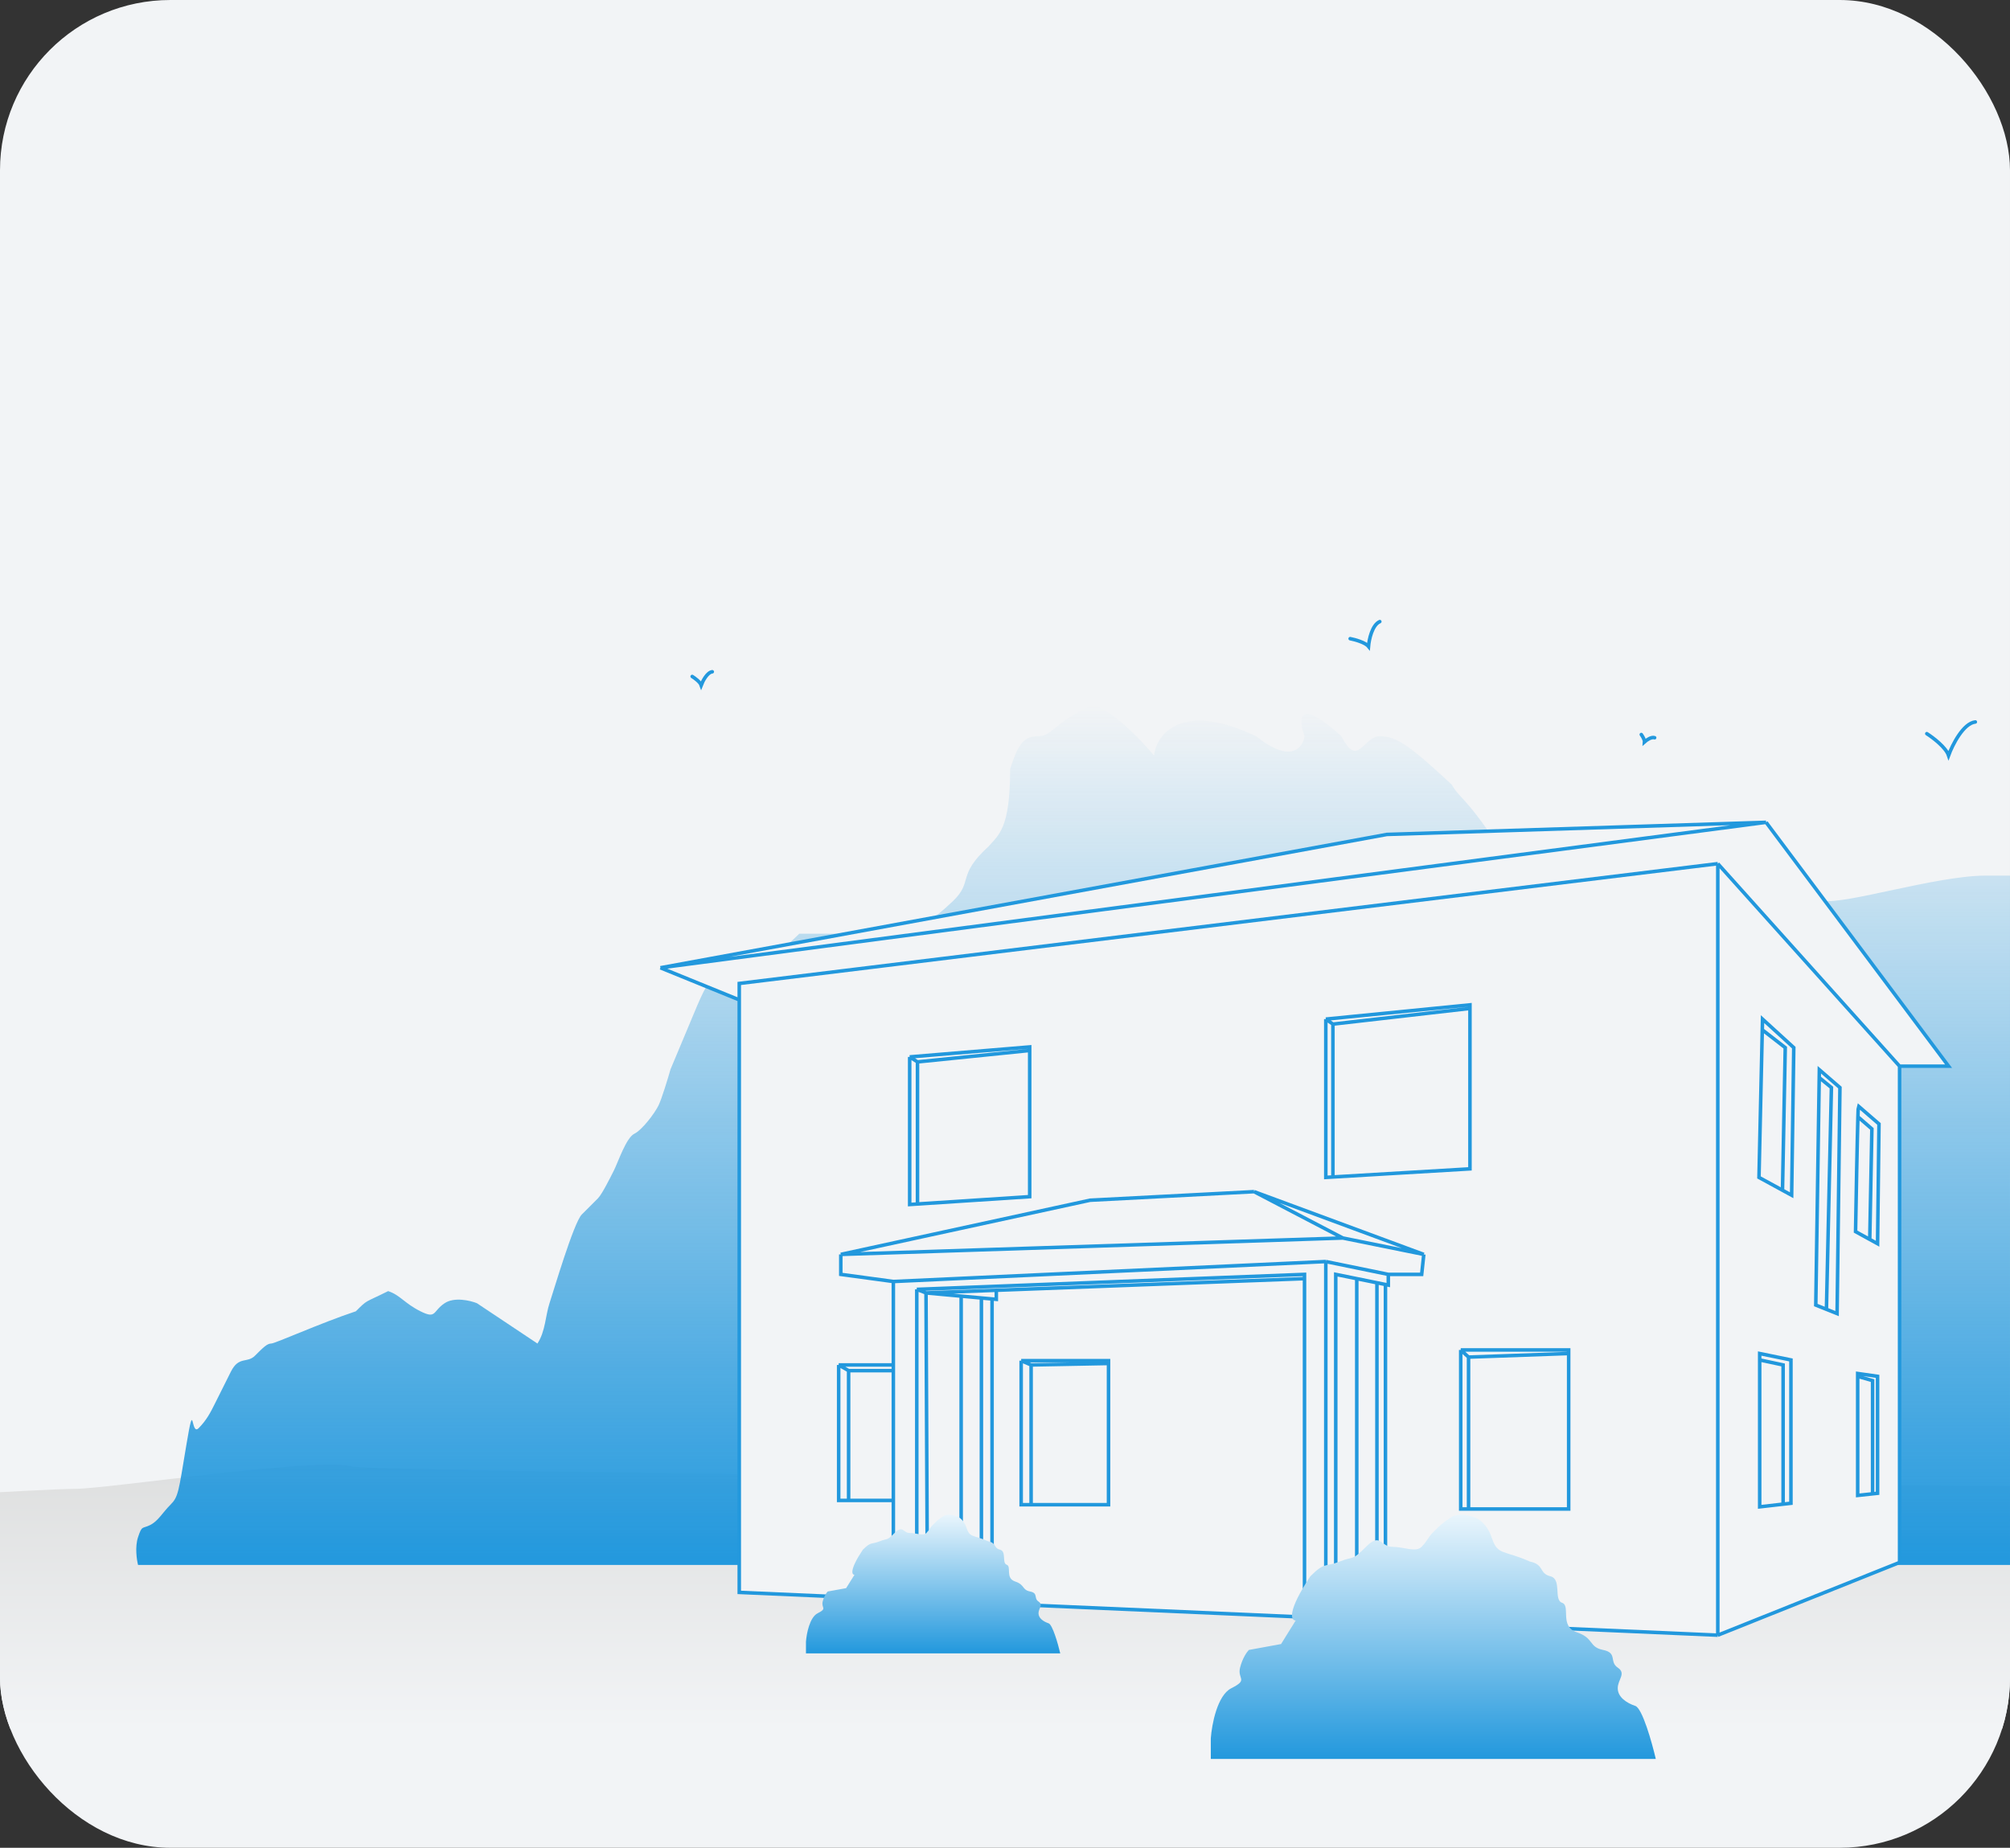
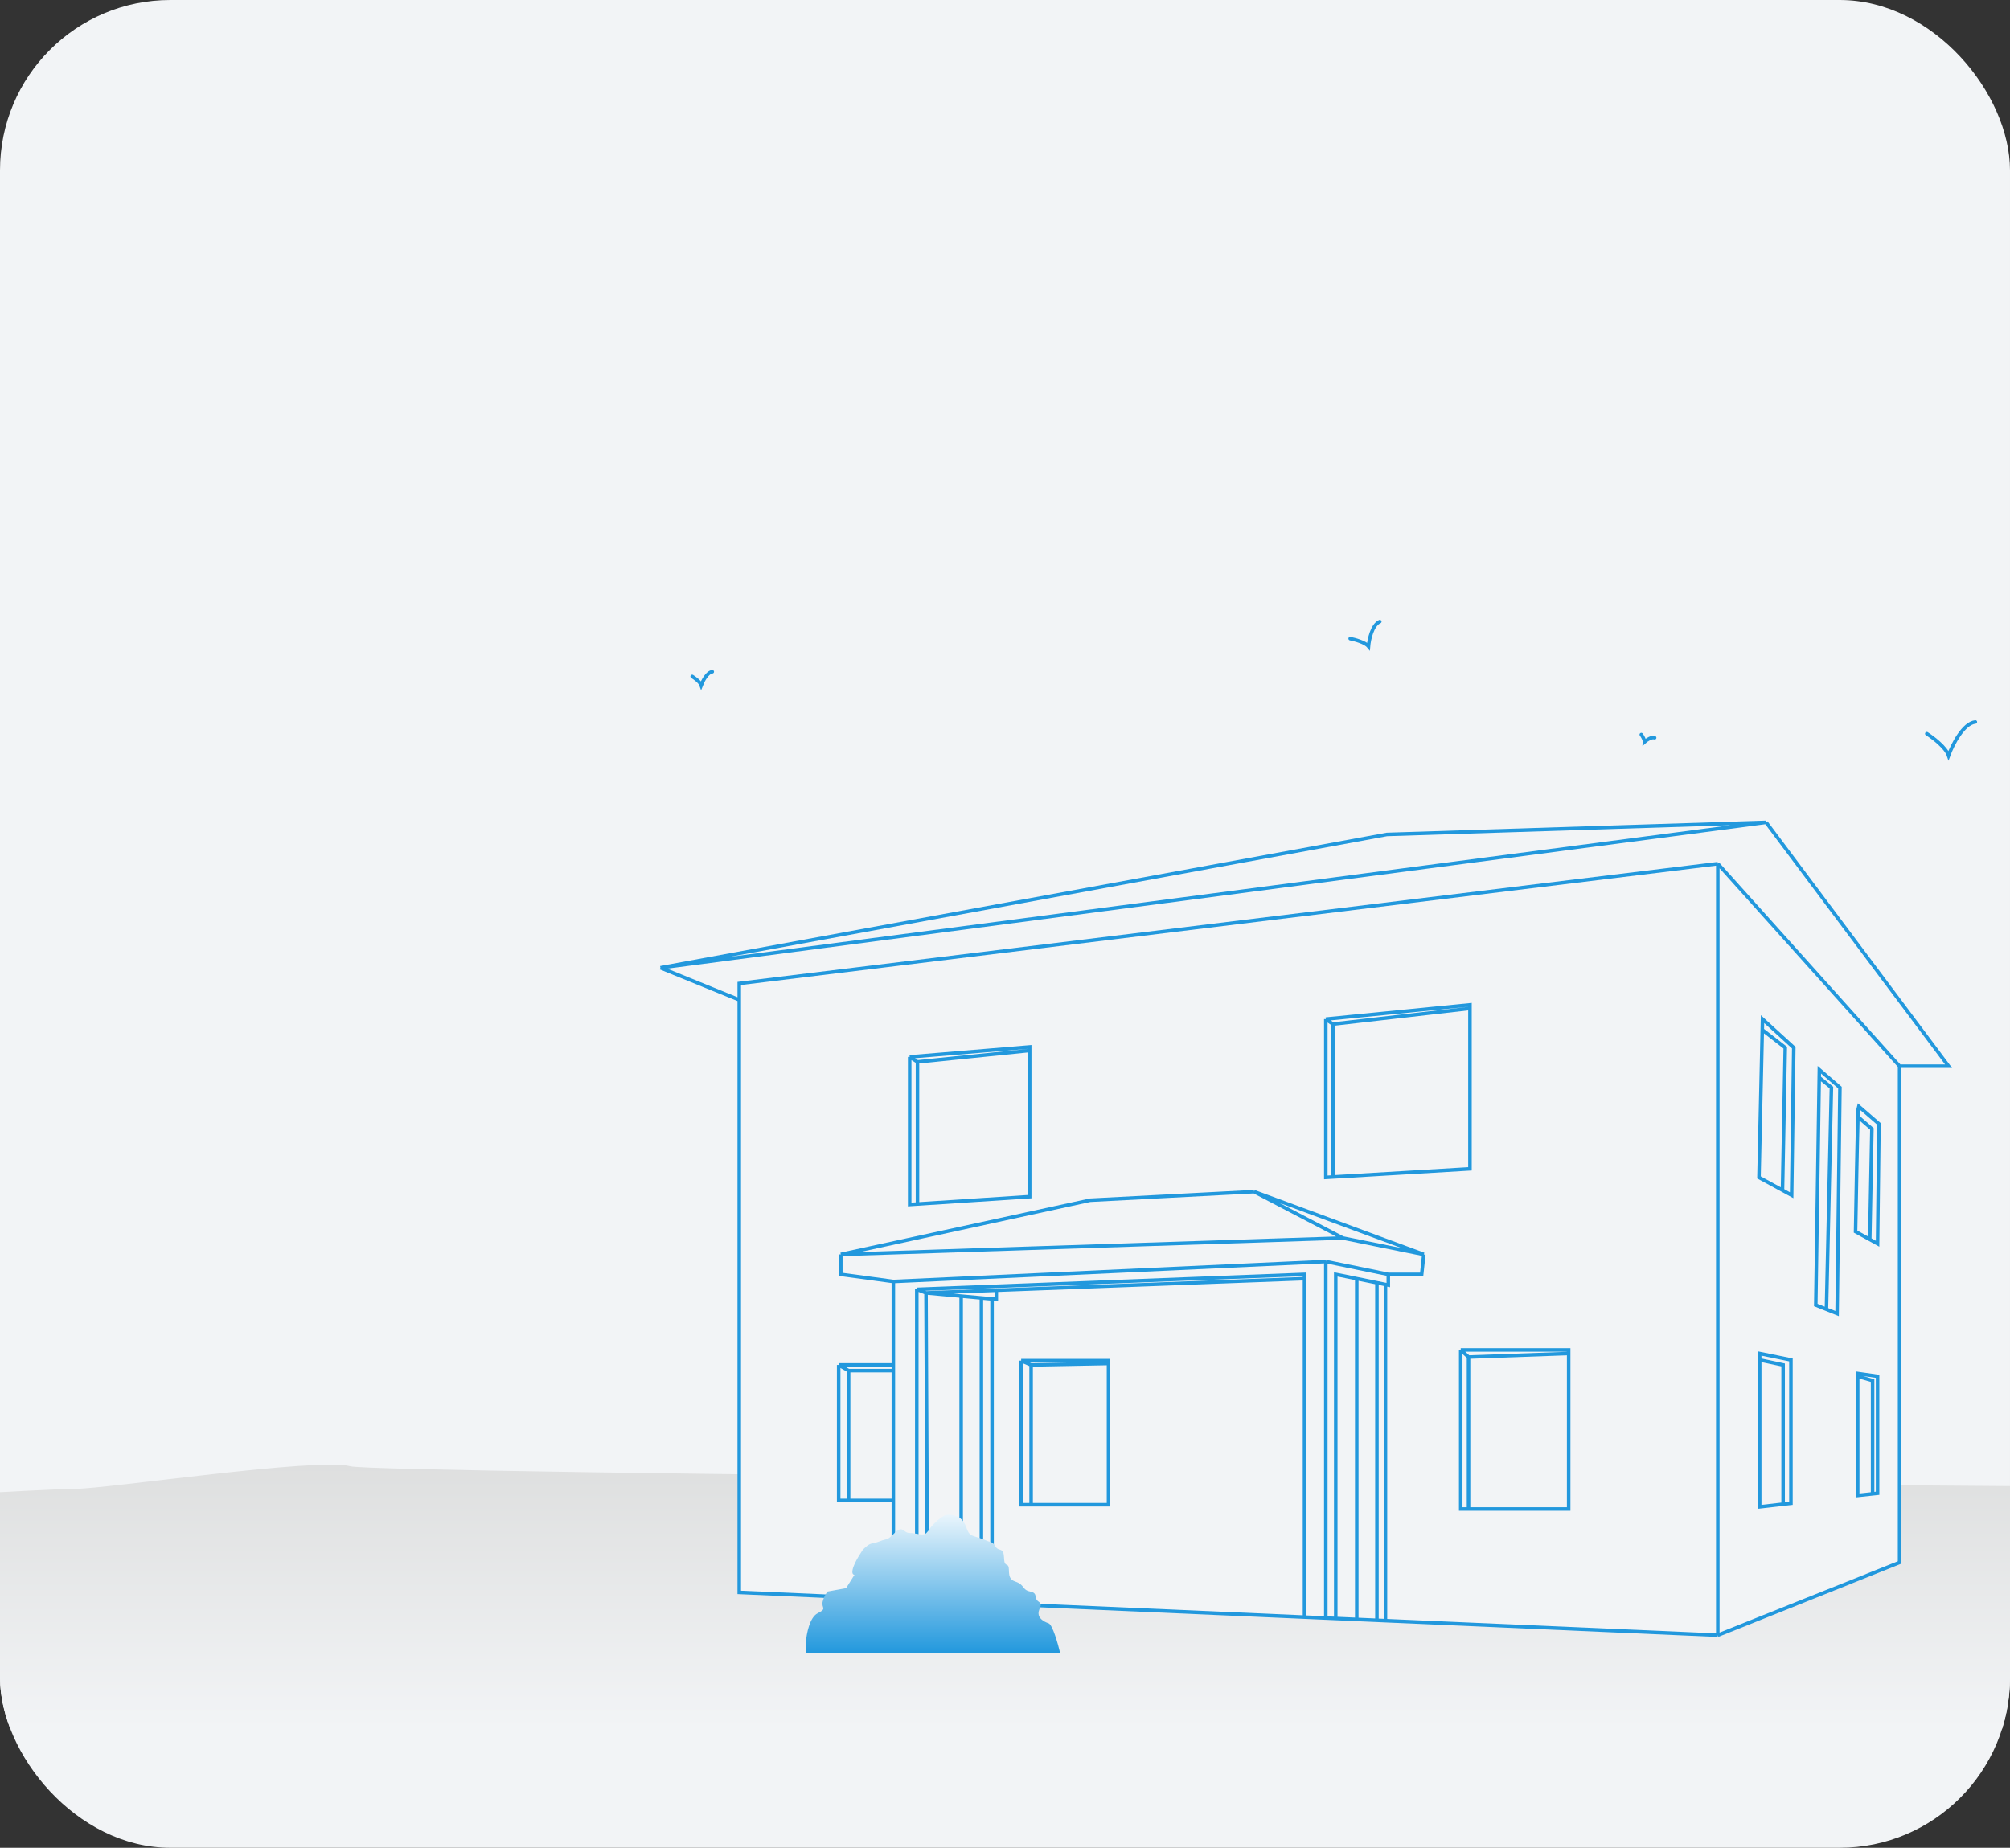
<svg xmlns="http://www.w3.org/2000/svg" width="236" height="217" viewBox="0 0 236 217" fill="none">
  <rect x="0" y="0" width="236" height="217" fill="#333333" stroke="none" />
  <g clip-path="url(#clip0_352_3634)">
    <rect width="236" height="217" rx="20" fill="#F2F4F6" />
    <path d="M-349.348 176.441C-350.868 176.016 -367.083 178.034 -375 179.096L-360.749 203H338.498L367 191.314V174.847L350.849 172.191H307.146C305.626 172.191 288.778 173.962 280.544 174.847C202.006 174.316 44.168 173.041 41.128 172.191C37.328 171.129 12.626 174.847 8.826 174.847C5.026 174.847 -19.676 176.441 -22.526 176.441C-24.806 176.441 -64.012 178.211 -83.33 179.096C-91.248 178.565 -107.842 177.822 -110.882 179.096C-114.682 180.69 -138.434 177.503 -142.234 176.441C-146.035 175.378 -151.735 176.441 -156.485 176.441H-168.836L-179.287 177.503C-185.304 178.034 -197.718 179.096 -199.238 179.096H-205.889H-219.189H-231.54L-243.891 177.503L-265.743 179.096L-271.443 177.503L-279.044 176.441C-281.577 176.795 -287.404 177.822 -290.444 179.096C-294.245 180.69 -297.095 179.096 -301.845 179.096C-306.595 179.096 -310.396 177.503 -312.296 177.503C-314.196 177.503 -317.046 178.034 -319.896 177.503C-322.746 176.972 -326.547 178.034 -329.397 179.096C-332.247 180.159 -334.147 179.096 -337.948 179.096C-341.748 179.096 -347.448 176.972 -349.348 176.441Z" fill="url(#paint0_linear_352_3634)" />
-     <path d="M283.009 183.783H78.73H45.103H16.209C16.051 183.168 15.83 181.653 16.209 180.517C16.683 179.096 16.683 179.57 17.63 179.096C18.577 178.622 19.051 177.675 19.998 176.728C20.946 175.78 20.946 175.307 21.893 169.623C22.84 163.939 22.367 168.676 23.314 167.728C24.261 166.781 24.735 165.834 25.208 164.887L25.208 164.887L27.103 161.097C28.05 159.203 28.998 160.15 29.945 159.203L29.946 159.202C30.892 158.255 31.366 157.782 31.839 157.782C32.313 157.782 37.523 155.414 41.786 153.993C43.207 152.572 42.733 153.045 45.575 151.625C46.996 152.098 47.47 153.045 49.364 153.993C51.259 154.94 50.785 153.993 52.206 153.045C53.343 152.288 55.206 152.73 55.995 153.045L63.1 157.782C64.047 156.361 64.047 154.466 64.521 153.045C64.994 151.625 67.363 143.573 68.31 142.625L70.204 140.731C70.678 140.257 71.625 138.363 72.099 137.415L72.099 137.415C72.573 136.468 73.52 133.626 74.467 133.153C75.415 132.679 76.835 130.784 77.309 129.837C77.688 129.079 78.414 126.679 78.73 125.574L81.873 118.067C83.051 115.338 83.248 115.338 85.016 113.292C86.783 111.245 78.73 123.979 93.855 109.653H98.372H104.265C107.211 109.653 109.568 108.062 111.925 105.788C114.282 103.514 112.318 102.832 116.05 99.421C117.229 98.056 118.604 97.374 118.604 90.325C119.586 87.142 120.372 86.46 121.943 86.46C123.514 86.46 123.711 84.868 128.228 82.822C130.428 83.185 133.99 86.915 135.496 88.734C135.823 86.232 138.678 82.276 147.478 86.46C151.563 89.734 152.978 87.824 153.174 86.46C152.454 84.489 152.31 81.73 157.495 86.46C159.46 90.326 160.049 86.46 162.013 86.46C163.977 86.46 165.549 87.597 170.459 92.145C171.441 93.964 172.424 93.509 178.12 102.832C179.888 106.243 181.066 101.24 184.798 102.832C188.53 104.423 186.959 102.832 190.887 102.832C194.816 102.832 200.119 102.832 201.887 105.788C203.655 108.744 211.512 105.333 214.065 105.788C216.619 106.243 227.422 102.832 233.118 102.832H239.993H248.635C250.01 102.832 248.439 99.421 256.492 99.421C259.046 99.421 260.224 99.194 263.563 99.421C266.903 99.648 265.921 101.695 267.688 102.832C269.456 103.969 268.278 106.47 269.063 109.653C269.849 112.837 271.224 111.245 272.795 118.067C274.367 124.889 274.17 120.113 276.724 129.209C279.277 138.305 276.724 132.847 276.724 135.803C276.724 138.759 276.724 140.806 278.492 146.718C279.906 151.448 277.902 153.691 276.724 154.222V161.498C274.956 162.484 271.695 164.864 272.795 166.501C274.17 168.548 279.277 171.958 280.456 174.005C281.399 175.642 282.551 181.206 283.009 183.783Z" fill="url(#paint1_linear_352_3634)" />
    <path d="M223.035 125.209V183.491L201.691 192.032L162.671 190.326L161.67 190.282L159.302 190.179L156.834 190.071L155.667 190.02L153.166 189.91L116.48 188.306L115.229 188.251L112.853 188.147L108.893 187.974L107.642 187.92L104.891 187.799L86.798 187.008V117.422L77.543 113.654L162.837 97.995L207.36 96.571L228.788 125.209H223.035Z" fill="#F2F4F6" />
    <path d="M201.691 101.428L86.798 115.496V117.422M201.691 101.428V192.032M201.691 101.428L223.035 125.209M201.691 192.032L223.035 183.491V125.209M201.691 192.032L162.671 190.326M223.035 125.209H228.788L207.36 96.571M86.798 117.422V187.008L104.891 187.799M86.798 117.422L77.543 113.654M77.543 113.654L207.36 96.571M77.543 113.654L162.837 97.995L207.36 96.571M104.891 187.799L107.642 187.92M104.891 187.799V176.206M104.891 150.498L155.667 148.154M104.891 150.498L98.721 149.661V147.316M104.891 150.498V160.296M155.667 148.154V190.02M155.667 148.154L163.004 149.661M155.667 190.02L153.166 189.91M155.667 190.02L156.834 190.071M107.642 187.92V151.419M107.642 187.92L108.893 187.974M107.642 151.419L153.166 149.661V150.163M107.642 151.419L108.726 151.838M153.166 189.91V150.163M153.166 189.91L116.48 188.306M108.893 187.974L108.726 151.838M108.893 187.974L112.853 188.147M108.726 151.838L116.98 151.527M108.726 151.838L112.853 152.215M153.166 150.163L116.98 151.527M116.98 151.527V152.592L116.48 152.546M112.853 152.215V188.147M112.853 152.215L115.229 152.432M112.853 188.147L115.229 188.251M115.229 152.432V188.251M115.229 152.432L116.48 152.546M115.229 188.251L116.48 188.306M116.48 152.546V188.306M98.721 147.316L157.668 145.39M98.721 147.316L127.986 140.952L147.246 139.947M157.668 145.39L167.173 147.316M157.668 145.39L147.246 139.947M167.173 147.316L147.246 139.947M167.173 147.316L166.923 149.661H163.004M163.004 149.661V150.917L162.671 150.849M156.834 190.071V149.661L159.302 150.163M156.834 190.071L159.302 190.179M159.302 150.163V190.179M159.302 150.163L161.67 150.645M159.302 190.179L161.67 190.282M162.671 150.849V190.326M162.671 150.849L161.67 150.645M162.671 190.326L161.67 190.282M161.67 150.645V190.282M106.808 124.121V141.455L107.725 141.395M106.808 124.121L120.899 122.949V123.367M106.808 124.121L107.725 124.707M107.725 124.707V141.395M107.725 124.707L120.899 123.367M107.725 141.395L120.899 140.533V123.367M155.667 119.683V138.273L156.501 138.223M155.667 119.683L172.592 118.008V118.427M155.667 119.683L156.501 120.269M156.501 120.269V138.223M156.501 120.269L172.592 118.427M156.501 138.223L172.592 137.268V118.427M98.471 160.296V176.206H99.638M98.471 160.296H104.891M98.471 160.296L99.638 160.966M104.891 176.206H99.638M104.891 176.206V160.966M104.891 160.296V160.966M99.638 160.966V176.206M99.638 160.966H104.891M119.898 159.793V176.708H121.066M119.898 159.793H130.154V176.708H121.066M119.898 159.793L121.066 160.296M121.066 160.296V176.708M121.066 160.296L129.987 160.128M171.508 158.537V177.211H172.426M171.508 158.537H184.182V158.956M171.508 158.537L172.426 159.375M172.426 159.375V177.211M172.426 159.375L184.182 158.956M172.426 177.211H184.182V158.956M206.915 120.939L206.944 119.683L210.612 123.032L210.362 140.366L209.288 139.78M206.915 120.939L206.527 138.273L209.288 139.78M206.915 120.939L209.612 123.032L209.288 139.78M213.6 126.549L213.614 125.628L216.032 127.722L215.698 154.267L214.447 153.764M213.6 126.549L213.197 153.262L214.447 153.764M213.6 126.549L215.031 127.722L214.447 153.764M218.143 131.155C218.166 130.393 218.185 129.927 218.199 129.899L220.617 131.992L220.451 146.06L219.533 145.555M218.143 131.155C218.059 133.967 217.931 140.815 217.866 144.637L219.533 145.555M218.143 131.155L219.784 132.578L219.533 145.555M206.61 159.709V158.956L210.279 159.709V176.541L209.361 176.645M206.61 159.709V176.959L209.361 176.645M206.61 159.709L209.361 160.296V176.645M218.116 161.635C218.116 161.432 218.116 161.315 218.116 161.3L220.451 161.635V175.368L219.867 175.431M218.116 161.635C218.116 163.371 218.116 171.398 218.116 175.62L219.867 175.431M218.116 161.635L219.867 162.138V175.431" stroke="#2298DD" stroke-width="0.415" />
    <path d="M124.487 194.17H98.559H94.631V192.795C94.696 191.878 95.063 189.927 96.006 189.456C97.184 188.867 96.399 188.867 96.595 188.081C96.752 187.453 97.053 187.033 97.184 186.902L99.345 186.509L100.327 184.938C100 184.938 99.738 184.349 101.309 181.992C102.291 181.01 102.291 181.402 103.273 181.01C104.256 180.617 104.059 181.01 105.041 180.028C106.023 179.045 106.023 180.028 106.809 180.028C107.595 180.028 108.38 180.42 108.773 180.028C109.166 179.635 109.166 179.438 109.559 179.045C109.952 178.652 110.148 178.456 110.737 178.063C111.209 177.749 111.982 177.932 112.309 178.063C112.571 178.129 113.173 178.496 113.487 179.438C113.88 180.617 114.273 180.224 116.041 181.01C117.023 181.206 116.63 181.795 117.416 181.992C118.202 182.188 117.612 183.563 118.202 183.76C118.791 183.956 118.005 185.331 119.184 185.724C120.362 186.117 119.969 186.706 120.951 186.902C121.934 187.099 121.344 187.688 121.934 188.081C122.523 188.474 121.934 188.867 121.934 189.456C121.934 190.045 122.523 190.438 123.112 190.634C123.584 190.792 124.225 193.057 124.487 194.17Z" fill="url(#paint2_linear_352_3634)" />
-     <path d="M194.412 206.568H149.039H142.164V204.145C142.279 202.531 142.92 199.094 144.57 198.264C146.633 197.226 145.258 197.225 145.601 195.842C145.876 194.735 146.404 193.996 146.633 193.766L150.414 193.073L152.132 190.305C151.56 190.305 151.101 189.267 153.851 185.116C155.57 183.386 155.57 184.077 157.289 183.386C159.007 182.694 158.664 183.386 160.382 181.655C162.101 179.925 162.101 181.655 163.476 181.655C164.851 181.655 166.226 182.347 166.913 181.655C167.601 180.963 167.601 180.618 168.288 179.925C168.976 179.233 169.319 178.888 170.351 178.196C171.176 177.642 172.528 177.965 173.101 178.196C173.559 178.311 174.613 178.957 175.163 180.618C175.851 182.694 176.538 182.002 179.632 183.386C181.35 183.732 180.663 184.77 182.038 185.116C183.413 185.462 182.382 187.884 183.413 188.23C184.444 188.576 183.069 190.998 185.131 191.69C187.194 192.382 186.506 193.42 188.225 193.766C189.944 194.112 188.913 195.15 189.944 195.842C190.975 196.534 189.944 197.226 189.944 198.264C189.944 199.302 190.975 199.994 192.006 200.34C192.831 200.616 193.954 204.607 194.412 206.568Z" fill="url(#paint3_linear_352_3634)" />
    <path d="M226.232 86.16C226.953 86.619 228.472 87.771 228.786 88.714C229.244 87.47 230.514 84.942 231.929 84.785" stroke="#2298DD" stroke-width="0.415" stroke-linecap="round" />
    <path d="M81.272 79.443C81.57 79.626 82.198 80.087 82.328 80.464C82.518 79.967 83.043 78.956 83.629 78.893" stroke="#2298DD" stroke-width="0.415" stroke-linecap="round" />
    <path d="M158.528 75.004C159.085 75.111 160.296 75.443 160.677 75.914C160.746 75.106 161.108 73.392 162.006 73" stroke="#2298DD" stroke-width="0.415" stroke-linecap="round" />
    <path d="M192.71 86.263C192.843 86.448 193.105 86.878 193.087 87.12C193.329 86.904 193.906 86.504 194.276 86.637" stroke="#2298DD" stroke-width="0.415" stroke-linecap="round" />
  </g>
  <defs>
    <linearGradient id="paint0_linear_352_3634" x1="-4" y1="172" x2="-4" y2="203" gradientUnits="userSpaceOnUse">
      <stop stop-color="#DEDFDF" />
      <stop offset="1" stop-color="#F2F4F6" />
    </linearGradient>
    <linearGradient id="paint1_linear_352_3634" x1="180.871" y1="82.822" x2="180.871" y2="183.783" gradientUnits="userSpaceOnUse">
      <stop stop-color="#2298DD" stop-opacity="0" />
      <stop offset="1" stop-color="#2298DD" />
    </linearGradient>
    <linearGradient id="paint2_linear_352_3634" x1="109.559" y1="177.89" x2="109.559" y2="194.17" gradientUnits="userSpaceOnUse">
      <stop stop-color="#E9F5FC" />
      <stop offset="1" stop-color="#2298DD" />
    </linearGradient>
    <linearGradient id="paint3_linear_352_3634" x1="168.288" y1="177.89" x2="168.288" y2="206.568" gradientUnits="userSpaceOnUse">
      <stop stop-color="#E9F5FC" />
      <stop offset="1" stop-color="#2298DD" />
    </linearGradient>
    <clipPath id="clip0_352_3634">
      <rect width="236" height="217" rx="20" fill="white" />
    </clipPath>
  </defs>
</svg>